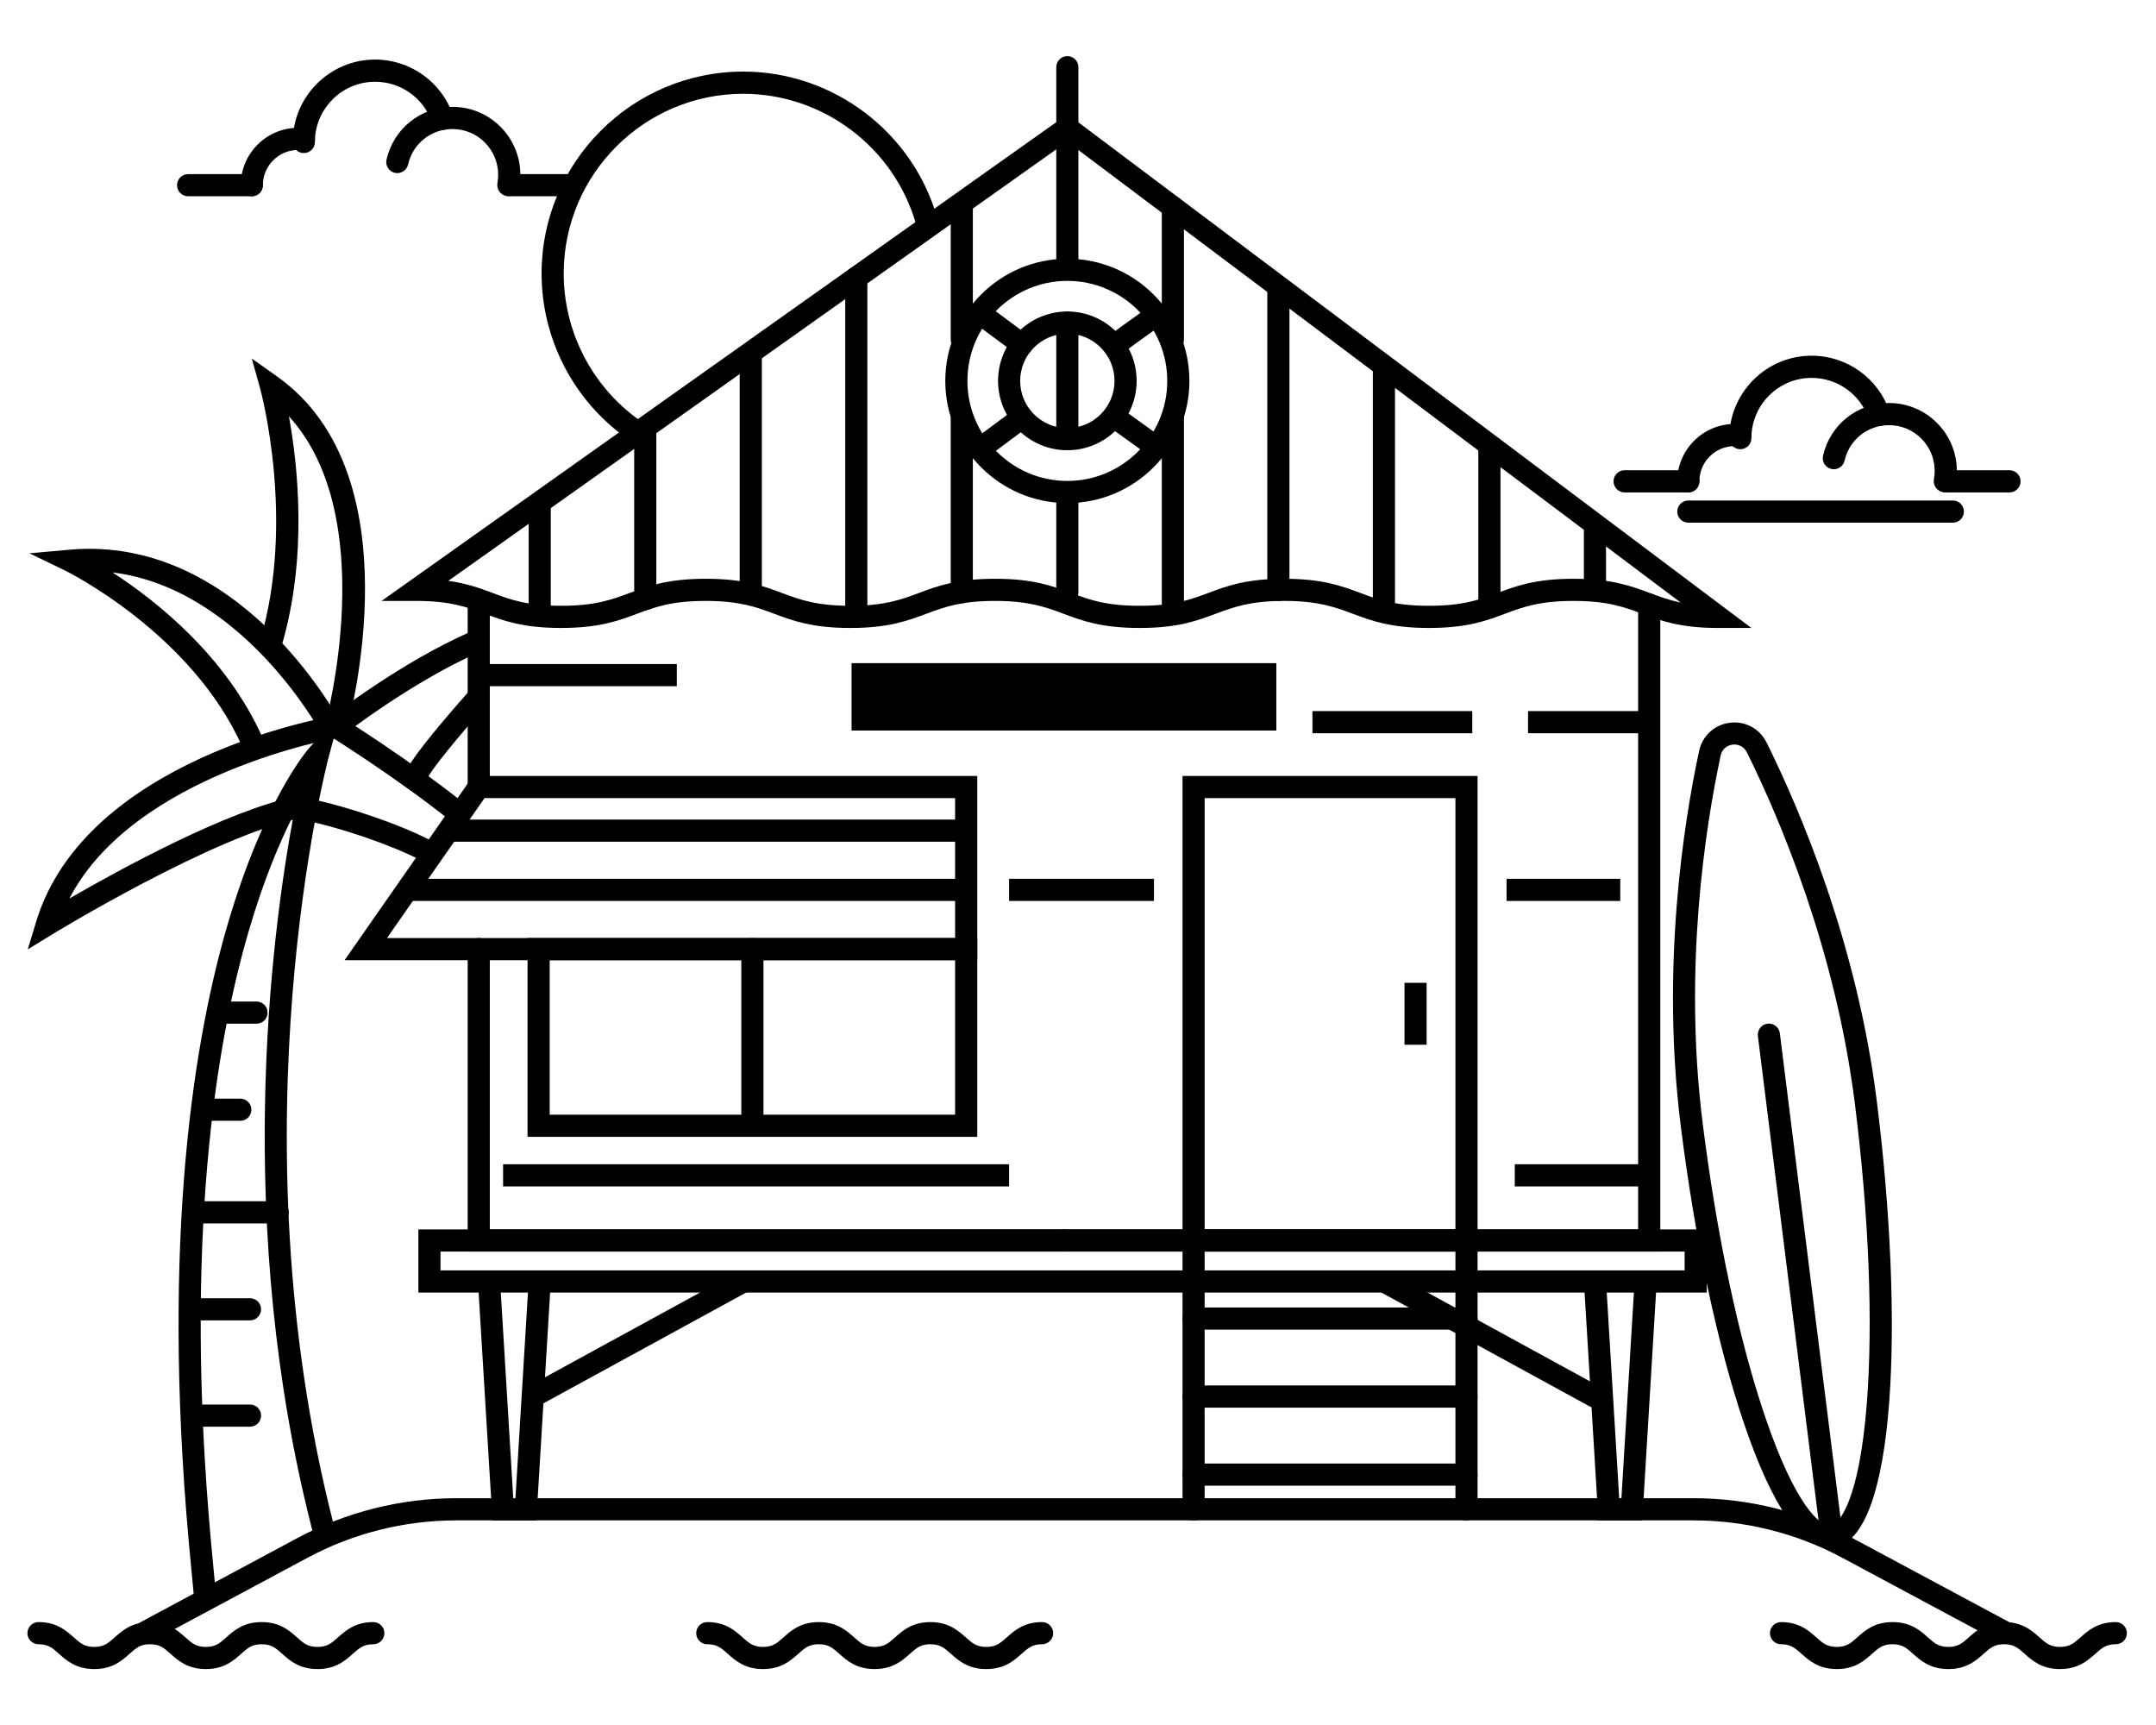
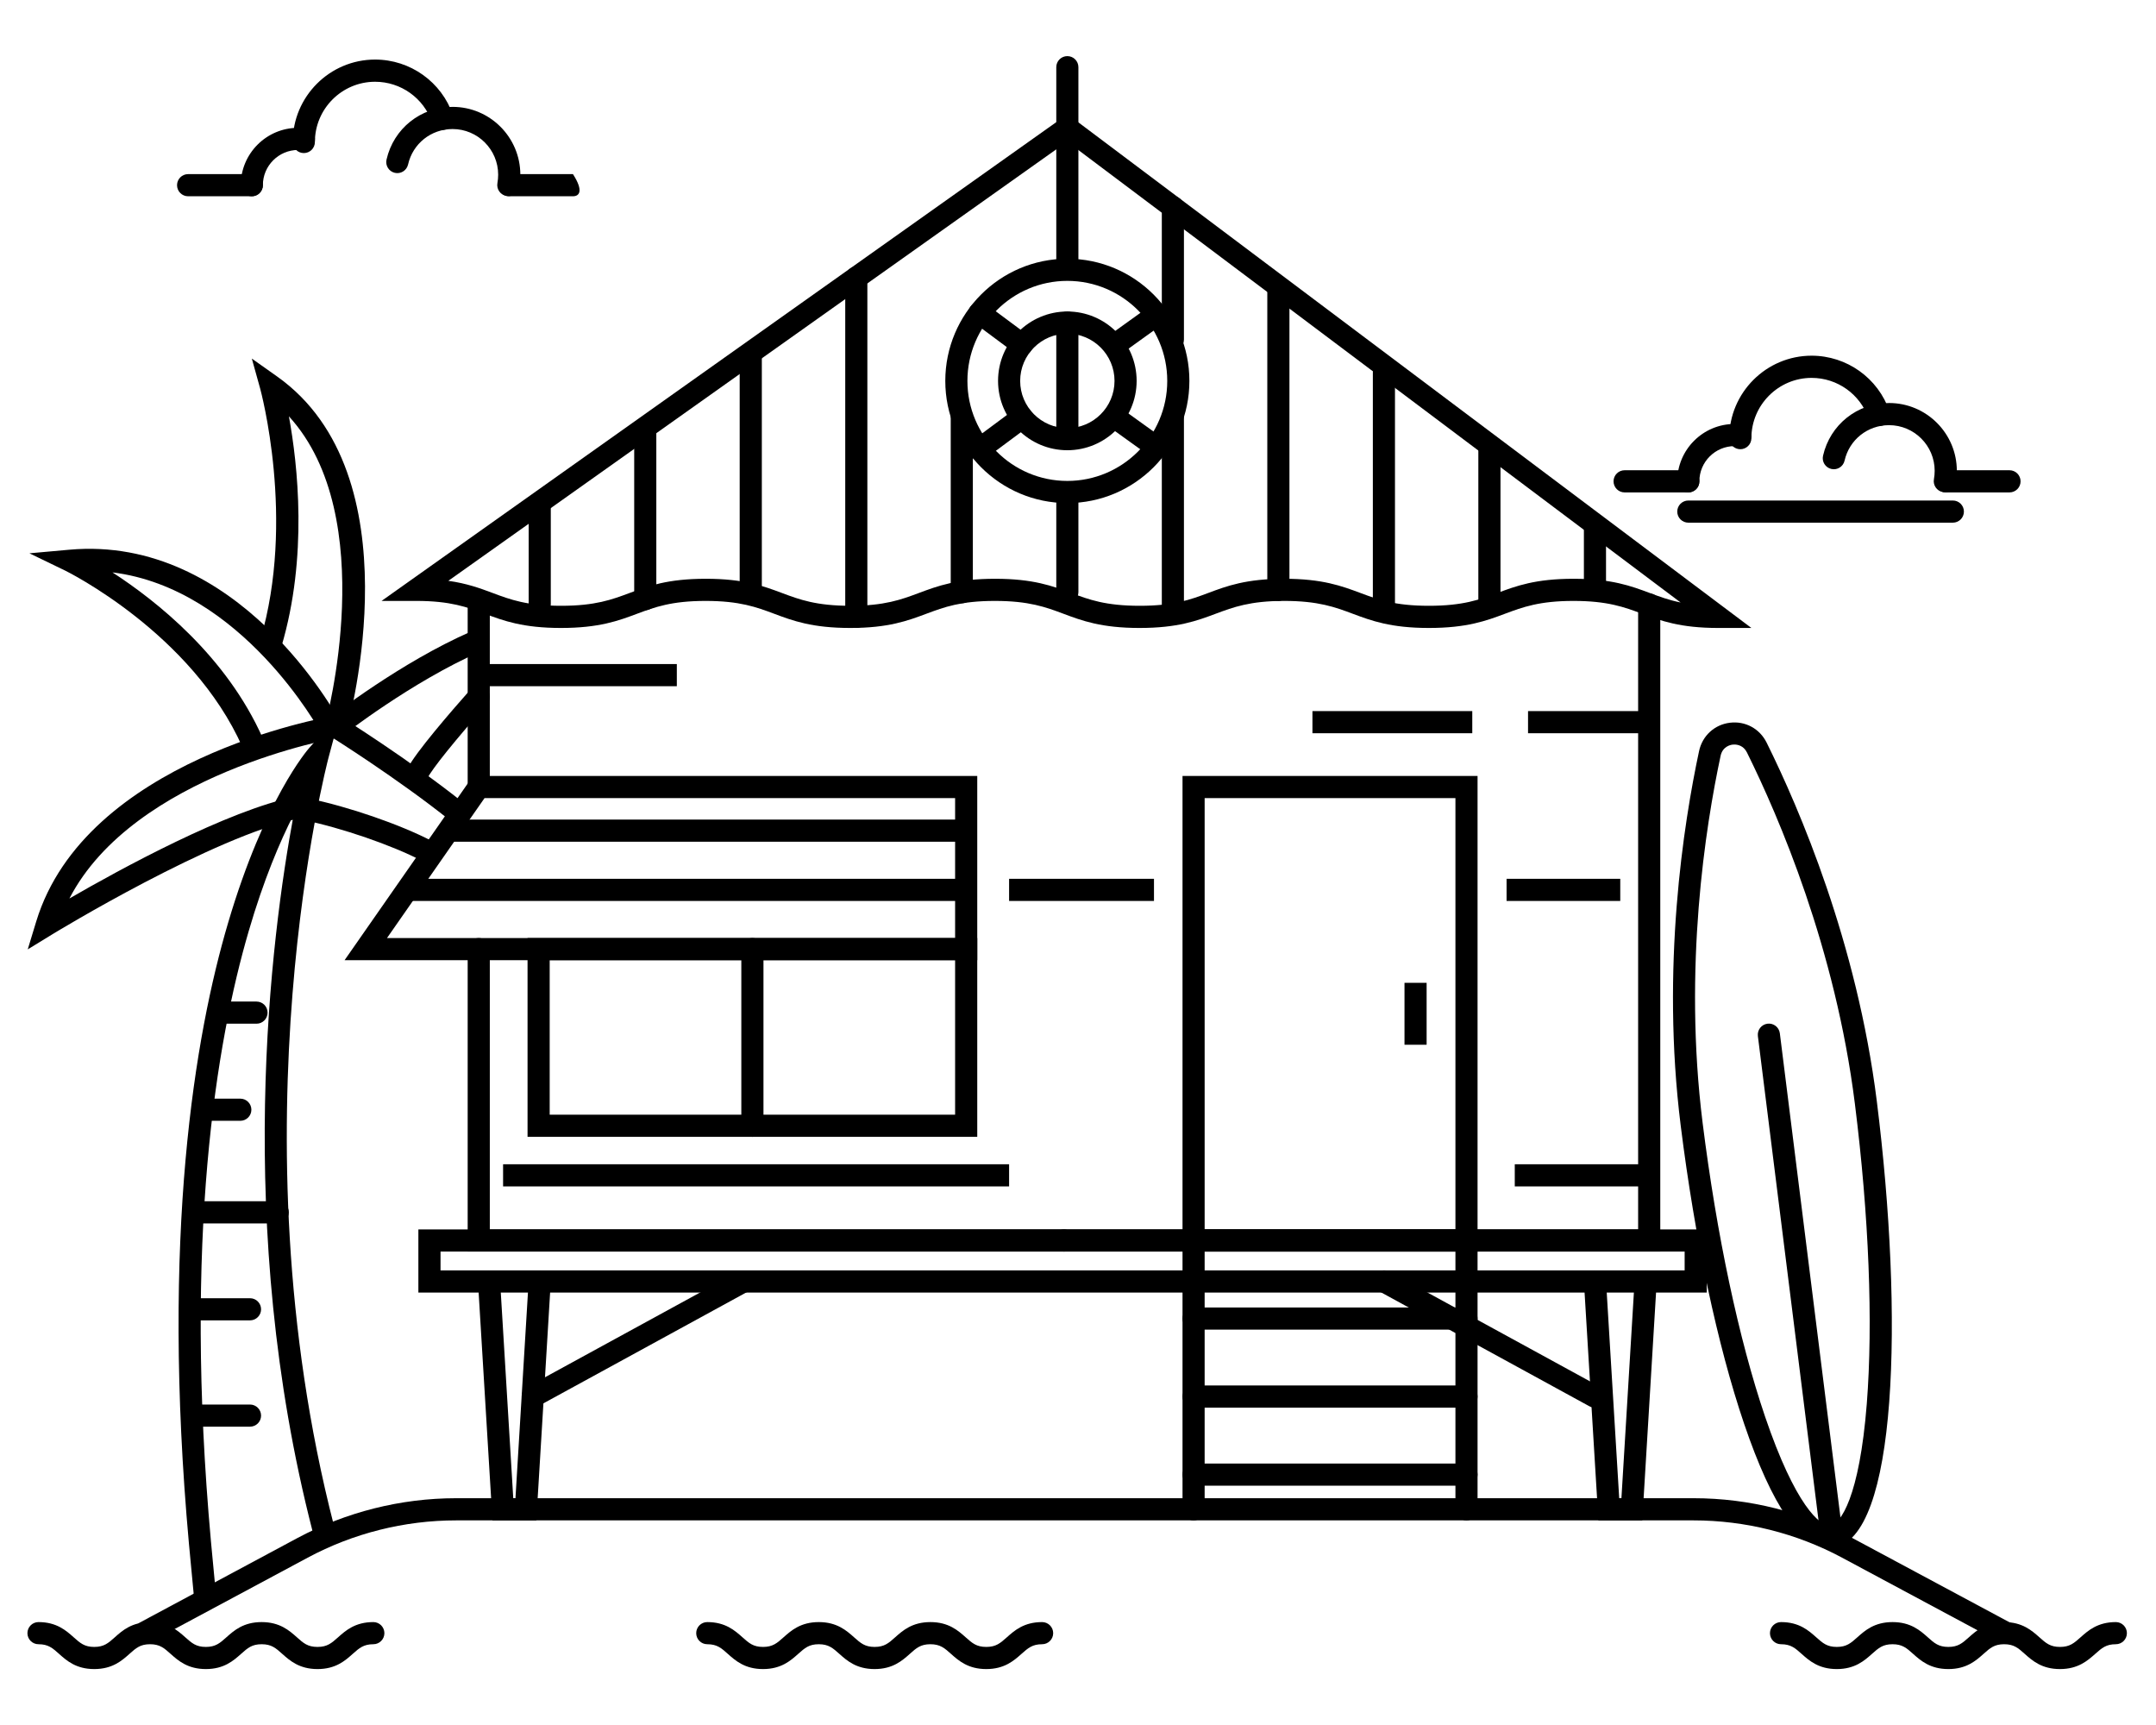
<svg xmlns="http://www.w3.org/2000/svg" width="500" zoomAndPan="magnify" viewBox="0 0 375 300" height="400" preserveAspectRatio="xMidYMid meet" version="1.0">
  <defs>
    <clipPath id="c4ca96e503">
      <path d="M 4.723 282 L 67 282 L 67 290.258 L 4.723 290.258 Z M 4.723 282 " clip-rule="nonzero" />
    </clipPath>
    <clipPath id="b6c6de30cd">
      <path d="M 121 282 L 184 282 L 184 290.258 L 121 290.258 Z M 121 282 " clip-rule="nonzero" />
    </clipPath>
    <clipPath id="a78ce728ee">
      <path d="M 307 282 L 369.973 282 L 369.973 290.258 L 307 290.258 Z M 307 282 " clip-rule="nonzero" />
    </clipPath>
    <clipPath id="7768a2926b">
      <path d="M 183 9.758 L 188 9.758 L 188 25 L 183 25 Z M 183 9.758 " clip-rule="nonzero" />
    </clipPath>
    <clipPath id="e4698664b3">
      <path d="M 4.723 124 L 61 124 L 61 166 L 4.723 166 Z M 4.723 124 " clip-rule="nonzero" />
    </clipPath>
  </defs>
  <path fill="#000000" d="M 293.656 85.637 C 292.594 85.637 291.73 84.773 291.73 83.711 C 291.73 78.207 296.203 73.734 301.699 73.734 C 302.113 73.734 302.539 73.754 302.953 73.809 C 304.008 73.941 304.754 74.902 304.625 75.957 C 304.492 77.016 303.531 77.77 302.477 77.629 C 302.223 77.602 301.961 77.586 301.699 77.586 C 298.328 77.586 295.578 80.328 295.578 83.711 C 295.578 84.773 294.719 85.637 293.656 85.637 Z M 293.656 85.637 " fill-opacity="1" fill-rule="nonzero" />
  <path fill="#000000" d="M 302.699 78.125 C 301.637 78.125 300.773 77.262 300.773 76.199 C 300.773 68.293 307.203 61.859 315.098 61.859 C 321.219 61.859 326.668 65.75 328.652 71.543 C 329 72.555 328.461 73.648 327.461 73.996 C 326.453 74.34 325.359 73.801 325.012 72.801 C 323.559 68.562 319.578 65.719 315.098 65.719 C 309.328 65.719 304.625 70.426 304.625 76.207 C 304.625 77.262 303.77 78.125 302.699 78.125 Z M 302.699 78.125 " fill-opacity="1" fill-rule="nonzero" />
  <path fill="#000000" d="M 338.273 85.605 C 338.16 85.605 338.043 85.598 337.922 85.574 C 336.875 85.383 336.18 84.379 336.375 83.332 C 336.457 82.863 336.504 82.375 336.504 81.883 C 336.504 77.5 332.941 73.941 328.57 73.941 C 324.836 73.941 321.656 76.477 320.832 80.113 C 320.594 81.152 319.57 81.797 318.531 81.559 C 317.492 81.32 316.848 80.289 317.086 79.258 C 318.316 73.855 323.043 70.09 328.578 70.09 C 335.074 70.09 340.359 75.383 340.359 81.883 C 340.359 82.602 340.297 83.324 340.168 84.023 C 340 84.949 339.191 85.605 338.273 85.605 Z M 338.273 85.605 " fill-opacity="1" fill-rule="nonzero" />
  <path fill="#000000" d="M 293.656 85.637 L 282.57 85.637 C 281.512 85.637 280.648 84.773 280.648 83.711 C 280.648 82.645 281.512 81.781 282.57 81.781 L 293.656 81.781 C 294.719 81.781 295.578 82.645 295.578 83.711 C 295.578 84.773 294.719 85.637 293.656 85.637 Z M 293.656 85.637 " fill-opacity="1" fill-rule="nonzero" />
  <path fill="#000000" d="M 349.52 85.637 L 338.438 85.637 C 337.375 85.637 336.512 84.773 336.512 83.711 C 336.512 82.645 337.375 81.781 338.438 81.781 L 349.52 81.781 C 350.582 81.781 351.445 82.645 351.445 83.711 C 351.445 84.773 350.582 85.637 349.52 85.637 Z M 349.52 85.637 " fill-opacity="1" fill-rule="nonzero" />
  <path fill="#000000" d="M 339.668 90.898 L 293.656 90.898 C 292.594 90.898 291.73 90.035 291.73 88.973 C 291.73 87.906 292.594 87.047 293.656 87.047 L 339.668 87.047 C 340.73 87.047 341.59 87.906 341.59 88.973 C 341.59 90.035 340.73 90.898 339.668 90.898 Z M 339.668 90.898 " fill-opacity="1" fill-rule="nonzero" />
  <path fill="#000000" d="M 43.801 34.133 C 42.738 34.133 41.875 33.273 41.875 32.207 C 41.875 26.707 46.348 22.23 51.844 22.23 C 52.266 22.23 52.691 22.254 53.098 22.309 C 54.152 22.441 54.898 23.402 54.77 24.457 C 54.637 25.512 53.676 26.262 52.621 26.129 C 52.367 26.098 52.105 26.082 51.844 26.082 C 48.473 26.082 45.723 28.828 45.723 32.207 C 45.723 33.273 44.863 34.133 43.801 34.133 Z M 43.801 34.133 " fill-opacity="1" fill-rule="nonzero" />
  <path fill="#000000" d="M 52.844 26.621 C 51.781 26.621 50.918 25.762 50.918 24.695 C 50.918 16.793 57.348 10.359 65.242 10.359 C 71.363 10.359 76.812 14.25 78.797 20.043 C 79.145 21.055 78.605 22.148 77.605 22.492 C 76.598 22.84 75.504 22.301 75.156 21.301 C 73.703 17.062 69.723 14.219 65.242 14.219 C 59.465 14.219 54.77 18.926 54.77 24.703 C 54.77 25.762 53.906 26.621 52.844 26.621 Z M 52.844 26.621 " fill-opacity="1" fill-rule="nonzero" />
  <path fill="#000000" d="M 88.418 34.105 C 88.305 34.105 88.188 34.098 88.066 34.074 C 87.02 33.879 86.324 32.879 86.52 31.832 C 86.602 31.359 86.648 30.875 86.648 30.383 C 86.648 26 83.086 22.441 78.715 22.441 C 74.98 22.441 71.801 24.973 70.977 28.609 C 70.738 29.652 69.707 30.297 68.676 30.059 C 67.637 29.82 66.992 28.789 67.23 27.754 C 68.461 22.355 73.18 18.586 78.723 18.586 C 85.219 18.586 90.504 23.879 90.504 30.383 C 90.504 31.098 90.441 31.824 90.312 32.523 C 90.145 33.457 89.328 34.105 88.418 34.105 Z M 88.418 34.105 " fill-opacity="1" fill-rule="nonzero" />
  <path fill="#000000" d="M 43.801 34.133 L 32.715 34.133 C 31.656 34.133 30.793 33.273 30.793 32.207 C 30.793 31.145 31.656 30.281 32.715 30.281 L 43.801 30.281 C 44.863 30.281 45.723 31.145 45.723 32.207 C 45.723 33.273 44.863 34.133 43.801 34.133 Z M 43.801 34.133 " fill-opacity="1" fill-rule="nonzero" />
-   <path fill="#000000" d="M 99.656 34.133 L 88.574 34.133 C 87.512 34.133 86.648 33.273 86.648 32.207 C 86.648 31.145 87.512 30.281 88.574 30.281 L 99.656 30.281 C 100.719 30.281 101.582 31.145 101.582 32.207 C 101.582 33.273 100.727 34.133 99.656 34.133 Z M 99.656 34.133 " fill-opacity="1" fill-rule="nonzero" />
+   <path fill="#000000" d="M 99.656 34.133 L 88.574 34.133 C 87.512 34.133 86.648 33.273 86.648 32.207 C 86.648 31.145 87.512 30.281 88.574 30.281 L 99.656 30.281 C 101.582 33.273 100.727 34.133 99.656 34.133 Z M 99.656 34.133 " fill-opacity="1" fill-rule="nonzero" />
  <g clip-path="url(#c4ca96e503)">
    <path fill="#000000" d="M 55.223 290.273 C 52.066 290.273 50.41 288.805 49.086 287.625 C 47.957 286.613 47.211 285.953 45.508 285.953 C 43.816 285.953 43.07 286.613 41.938 287.625 C 40.613 288.805 38.965 290.273 35.805 290.273 C 32.648 290.273 30.992 288.805 29.668 287.625 C 28.539 286.613 27.789 285.953 26.098 285.953 C 24.402 285.953 23.656 286.613 22.527 287.625 C 21.203 288.805 19.555 290.273 16.391 290.273 C 13.234 290.273 11.59 288.805 10.266 287.625 C 9.133 286.613 8.387 285.953 6.695 285.953 C 5.633 285.953 4.77 285.09 4.77 284.027 C 4.77 282.965 5.633 282.102 6.695 282.102 C 9.848 282.102 11.496 283.57 12.82 284.75 C 13.953 285.762 14.699 286.422 16.391 286.422 C 18.086 286.422 18.832 285.762 19.965 284.75 C 21.285 283.57 22.934 282.102 26.098 282.102 C 29.254 282.102 30.906 283.57 32.23 284.75 C 33.363 285.762 34.109 286.422 35.805 286.422 C 37.496 286.422 38.242 285.762 39.375 284.75 C 40.699 283.57 42.344 282.102 45.508 282.102 C 48.664 282.102 50.32 283.57 51.645 284.75 C 52.773 285.762 53.52 286.422 55.223 286.422 C 56.922 286.422 57.664 285.762 58.801 284.75 C 60.125 283.57 61.773 282.102 64.938 282.102 C 65.996 282.102 66.859 282.965 66.859 284.027 C 66.859 285.09 65.996 285.953 64.938 285.953 C 63.242 285.953 62.496 286.613 61.355 287.625 C 60.031 288.812 58.387 290.273 55.223 290.273 Z M 55.223 290.273 " fill-opacity="1" fill-rule="nonzero" />
  </g>
  <g clip-path="url(#b6c6de30cd)">
    <path fill="#000000" d="M 171.539 290.273 C 168.383 290.273 166.727 288.805 165.402 287.625 C 164.27 286.613 163.523 285.953 161.824 285.953 C 160.129 285.953 159.383 286.613 158.254 287.625 C 156.93 288.805 155.281 290.273 152.117 290.273 C 148.961 290.273 147.309 288.805 145.984 287.625 C 144.852 286.613 144.105 285.953 142.414 285.953 C 140.719 285.953 139.973 286.613 138.84 287.625 C 137.516 288.805 135.871 290.273 132.715 290.273 C 129.559 290.273 127.91 288.805 126.586 287.625 C 125.457 286.613 124.711 285.953 123.016 285.953 C 121.953 285.953 121.094 285.09 121.094 284.027 C 121.094 282.965 121.953 282.102 123.016 282.102 C 126.172 282.102 127.82 283.57 129.145 284.75 C 130.273 285.762 131.02 286.422 132.715 286.422 C 134.406 286.422 135.152 285.762 136.285 284.75 C 137.609 283.57 139.258 282.102 142.422 282.102 C 145.574 282.102 147.23 283.57 148.555 284.75 C 149.688 285.762 150.434 286.422 152.125 286.422 C 153.82 286.422 154.566 285.762 155.695 284.75 C 157.02 283.57 158.668 282.102 161.832 282.102 C 164.988 282.102 166.641 283.57 167.965 284.75 C 169.098 285.762 169.844 286.422 171.547 286.422 C 173.246 286.422 173.984 285.762 175.125 284.75 C 176.449 283.57 178.094 282.102 181.258 282.102 C 182.32 282.102 183.184 282.965 183.184 284.027 C 183.184 285.09 182.32 285.953 181.258 285.953 C 179.566 285.953 178.82 286.613 177.68 287.625 C 176.348 288.812 174.699 290.273 171.539 290.273 Z M 171.539 290.273 " fill-opacity="1" fill-rule="nonzero" />
  </g>
  <g clip-path="url(#a78ce728ee)">
    <path fill="#000000" d="M 358.293 290.273 C 355.137 290.273 353.484 288.805 352.16 287.625 C 351.027 286.613 350.281 285.953 348.582 285.953 C 346.887 285.953 346.141 286.613 345.008 287.625 C 343.684 288.805 342.039 290.273 338.883 290.273 C 335.727 290.273 334.07 288.805 332.746 287.625 C 331.617 286.613 330.871 285.953 329.176 285.953 C 327.484 285.953 326.738 286.613 325.605 287.625 C 324.281 288.805 322.633 290.273 319.48 290.273 C 316.324 290.273 314.676 288.805 313.352 287.625 C 312.219 286.613 311.473 285.953 309.781 285.953 C 308.719 285.953 307.855 285.09 307.855 284.027 C 307.855 282.965 308.719 282.102 309.781 282.102 C 312.938 282.102 314.582 283.57 315.906 284.75 C 317.039 285.762 317.785 286.422 319.48 286.422 C 321.172 286.422 321.918 285.762 323.051 284.75 C 324.375 283.57 326.02 282.102 329.176 282.102 C 332.332 282.102 333.988 283.57 335.312 284.75 C 336.441 285.762 337.188 286.422 338.883 286.422 C 340.574 286.422 341.324 285.762 342.453 284.75 C 343.777 283.57 345.426 282.102 348.59 282.102 C 351.742 282.102 353.398 283.57 354.723 284.75 C 355.855 285.762 356.602 286.422 358.301 286.422 C 360.004 286.422 360.742 285.762 361.879 284.75 C 363.203 283.57 364.852 282.102 368.016 282.102 C 369.078 282.102 369.938 282.965 369.938 284.027 C 369.938 285.09 369.078 285.953 368.016 285.953 C 366.32 285.953 365.574 286.613 364.438 287.625 C 363.098 288.812 361.449 290.273 358.293 290.273 Z M 358.293 290.273 " fill-opacity="1" fill-rule="nonzero" />
  </g>
  <path fill="#000000" d="M 255.07 258.379 L 207.605 258.379 C 206.543 258.379 205.68 257.516 205.68 256.453 C 205.68 255.391 206.543 254.527 207.605 254.527 L 255.07 254.527 C 256.133 254.527 256.996 255.391 256.996 256.453 C 256.996 257.516 256.133 258.379 255.07 258.379 Z M 255.07 258.379 " fill-opacity="1" fill-rule="nonzero" />
  <path fill="#000000" d="M 83.27 138.801 C 82.207 138.801 81.344 137.938 81.344 136.875 L 81.344 104.562 C 81.344 103.5 82.207 102.637 83.27 102.637 C 84.332 102.637 85.195 103.5 85.195 104.562 L 85.195 136.875 C 85.195 137.938 84.332 138.801 83.27 138.801 Z M 83.27 138.801 " fill-opacity="1" fill-rule="nonzero" />
  <path fill="#000000" d="M 185.062 217.664 L 81.344 217.664 L 81.344 165.062 C 81.344 164 82.207 163.137 83.27 163.137 C 84.332 163.137 85.195 164 85.195 165.062 L 85.195 213.812 L 185.062 213.812 C 186.121 213.812 186.984 214.676 186.984 215.738 C 186.984 216.801 186.121 217.664 185.062 217.664 Z M 185.062 217.664 " fill-opacity="1" fill-rule="nonzero" />
  <path fill="#000000" d="M 288.77 217.664 L 185.062 217.664 C 184 217.664 183.137 216.801 183.137 215.738 C 183.137 214.676 184 213.812 185.062 213.812 L 284.926 213.812 L 284.926 105.141 C 284.926 104.078 285.789 103.215 286.852 103.215 C 287.914 103.215 288.777 104.078 288.777 105.141 L 288.777 217.664 Z M 288.77 217.664 " fill-opacity="1" fill-rule="nonzero" />
-   <path fill="#000000" d="M 148.117 115.332 L 221.996 115.332 L 221.996 127.051 L 148.117 127.051 Z M 148.117 115.332 " fill-opacity="1" fill-rule="nonzero" />
  <path fill="#000000" d="M 169.977 166.988 L 59.934 166.988 L 82.27 134.949 L 169.977 134.949 Z M 67.312 163.137 L 166.125 163.137 L 166.125 138.801 L 84.277 138.801 Z M 67.312 163.137 " fill-opacity="1" fill-rule="nonzero" />
  <path fill="#000000" d="M 169.977 197.711 L 91.758 197.711 L 91.758 163.137 L 169.977 163.137 Z M 95.609 193.859 L 166.125 193.859 L 166.125 166.988 L 95.609 166.988 Z M 95.609 193.859 " fill-opacity="1" fill-rule="nonzero" />
  <path fill="#000000" d="M 130.867 197.711 C 129.805 197.711 128.941 196.848 128.941 195.785 L 128.941 165.062 C 128.941 164 129.805 163.137 130.867 163.137 C 131.93 163.137 132.793 164 132.793 165.062 L 132.793 195.785 C 132.793 196.848 131.93 197.711 130.867 197.711 Z M 130.867 197.711 " fill-opacity="1" fill-rule="nonzero" />
  <path fill="#000000" d="M 256.996 217.664 L 205.68 217.664 L 205.68 134.949 L 256.996 134.949 Z M 209.527 213.812 L 253.148 213.812 L 253.148 138.801 L 209.527 138.801 Z M 209.527 213.812 " fill-opacity="1" fill-rule="nonzero" />
  <path fill="#000000" d="M 244.289 170.926 L 248.137 170.926 L 248.137 181.695 L 244.289 181.695 Z M 244.289 170.926 " fill-opacity="1" fill-rule="nonzero" />
  <path fill="#000000" d="M 77.98 142.535 L 168.051 142.535 L 168.051 146.387 L 77.98 146.387 Z M 77.98 142.535 " fill-opacity="1" fill-rule="nonzero" />
  <path fill="#000000" d="M 70.801 152.836 L 168.051 152.836 L 168.051 156.688 L 70.801 156.688 Z M 70.801 152.836 " fill-opacity="1" fill-rule="nonzero" />
  <path fill="#000000" d="M 304.625 109.211 L 298.852 109.211 C 292.215 109.211 288.852 107.953 285.598 106.734 C 282.527 105.59 279.633 104.508 273.691 104.508 C 267.746 104.508 264.848 105.59 261.781 106.734 C 258.527 107.953 255.172 109.211 248.527 109.211 C 241.895 109.211 238.531 107.953 235.273 106.734 C 232.211 105.59 229.309 104.508 223.367 104.508 C 217.426 104.508 214.531 105.59 211.461 106.734 C 208.207 107.953 204.848 109.211 198.207 109.211 C 191.566 109.211 188.207 107.953 184.953 106.734 C 181.891 105.59 178.988 104.508 173.047 104.508 C 167.105 104.508 164.211 105.59 161.141 106.734 C 157.883 107.953 154.527 109.211 147.887 109.211 C 141.25 109.211 137.887 107.953 134.637 106.734 C 131.574 105.59 128.672 104.508 122.73 104.508 C 116.789 104.508 113.895 105.59 110.824 106.734 C 107.57 107.953 104.211 109.211 97.57 109.211 C 90.938 109.211 87.57 107.953 84.316 106.734 C 81.254 105.59 78.352 104.508 72.41 104.508 L 66.367 104.508 L 185.676 19.859 Z M 223.375 100.656 C 230.012 100.656 233.375 101.914 236.629 103.129 C 239.691 104.277 242.594 105.355 248.535 105.355 C 254.48 105.355 257.379 104.277 260.445 103.129 C 263.699 101.914 267.055 100.656 273.699 100.656 C 280.34 100.656 283.695 101.914 286.953 103.129 C 288.621 103.754 290.238 104.355 292.316 104.781 L 185.613 24.629 L 77.98 101.012 C 81.254 101.473 83.492 102.305 85.695 103.129 C 88.758 104.277 91.66 105.355 97.602 105.355 C 103.543 105.355 106.438 104.277 109.508 103.129 C 112.766 101.914 116.121 100.656 122.762 100.656 C 129.398 100.656 132.762 101.914 136.008 103.129 C 139.07 104.277 141.973 105.355 147.914 105.355 C 153.859 105.355 156.75 104.277 159.824 103.129 C 163.078 101.914 166.434 100.656 173.078 100.656 C 179.711 100.656 183.074 101.914 186.332 103.129 C 189.395 104.277 192.297 105.355 198.238 105.355 C 204.18 105.355 207.074 104.277 210.145 103.129 C 213.379 101.914 216.742 100.656 223.375 100.656 Z M 223.375 100.656 " fill-opacity="1" fill-rule="nonzero" />
  <g clip-path="url(#7768a2926b)">
    <path fill="#000000" d="M 185.645 24.172 C 184.582 24.172 183.723 23.309 183.723 22.246 L 183.723 11.684 C 183.723 10.621 184.582 9.758 185.645 9.758 C 186.707 9.758 187.57 10.621 187.57 11.684 L 187.57 22.246 C 187.57 23.309 186.707 24.172 185.645 24.172 Z M 185.645 24.172 " fill-opacity="1" fill-rule="nonzero" />
  </g>
  <path fill="#000000" d="M 185.645 87.492 C 173.938 87.492 164.418 77.961 164.418 66.246 C 164.418 54.527 173.938 44.996 185.645 44.996 C 197.352 44.996 206.875 54.527 206.875 66.246 C 206.875 77.961 197.352 87.492 185.645 87.492 Z M 185.645 48.848 C 176.062 48.848 168.266 56.652 168.266 66.246 C 168.266 75.836 176.062 83.641 185.645 83.641 C 195.227 83.641 203.023 75.836 203.023 66.246 C 203.023 56.652 195.227 48.848 185.645 48.848 Z M 185.645 48.848 " fill-opacity="1" fill-rule="nonzero" />
  <path fill="#000000" d="M 185.645 78.301 C 179.004 78.301 173.594 72.895 173.594 66.238 C 173.594 59.582 178.996 54.172 185.645 54.172 C 192.297 54.172 197.699 59.582 197.699 66.238 C 197.699 72.895 192.289 78.301 185.645 78.301 Z M 185.645 58.031 C 181.121 58.031 177.441 61.715 177.441 66.246 C 177.441 70.773 181.121 74.457 185.645 74.457 C 190.172 74.457 193.852 70.773 193.852 66.246 C 193.852 61.715 190.172 58.031 185.645 58.031 Z M 185.645 58.031 " fill-opacity="1" fill-rule="nonzero" />
  <path fill="#000000" d="M 177.742 61.836 C 177.34 61.836 176.941 61.715 176.594 61.461 L 169.219 55.984 C 168.367 55.352 168.188 54.141 168.82 53.285 C 169.453 52.43 170.66 52.254 171.516 52.887 L 178.887 58.363 C 179.742 58.996 179.918 60.203 179.289 61.059 C 178.91 61.566 178.324 61.836 177.742 61.836 Z M 177.742 61.836 " fill-opacity="1" fill-rule="nonzero" />
  <path fill="#000000" d="M 193.973 61.852 C 193.375 61.852 192.789 61.574 192.41 61.051 C 191.789 60.188 191.988 58.988 192.852 58.363 L 199.594 53.516 C 200.453 52.902 201.656 53.094 202.277 53.957 C 202.902 54.82 202.703 56.02 201.84 56.645 L 195.098 61.492 C 194.758 61.738 194.367 61.852 193.973 61.852 Z M 193.973 61.852 " fill-opacity="1" fill-rule="nonzero" />
  <path fill="#000000" d="M 170.367 80.043 C 169.781 80.043 169.199 79.773 168.82 79.266 C 168.188 78.41 168.367 77.207 169.219 76.566 L 176.594 71.09 C 177.449 70.457 178.648 70.637 179.289 71.492 C 179.918 72.348 179.742 73.547 178.887 74.188 L 171.516 79.664 C 171.168 79.918 170.766 80.043 170.367 80.043 Z M 170.367 80.043 " fill-opacity="1" fill-rule="nonzero" />
  <path fill="#000000" d="M 200.715 79.402 C 200.332 79.402 199.938 79.285 199.594 79.039 L 192.852 74.195 C 191.988 73.57 191.789 72.367 192.41 71.508 C 193.035 70.645 194.234 70.441 195.098 71.066 L 201.84 75.914 C 202.703 76.535 202.902 77.738 202.277 78.602 C 201.902 79.125 201.316 79.402 200.715 79.402 Z M 200.715 79.402 " fill-opacity="1" fill-rule="nonzero" />
  <path fill="#000000" d="M 296.863 224.793 L 72.77 224.793 L 72.77 213.812 L 296.863 213.812 Z M 76.621 220.938 L 293.016 220.938 L 293.016 217.664 L 76.621 217.664 Z M 76.621 220.938 " fill-opacity="1" fill-rule="nonzero" />
  <path fill="#000000" d="M 93.875 107.066 C 92.812 107.066 91.953 106.203 91.953 105.141 L 91.953 87.938 C 91.953 86.875 92.812 86.012 93.875 86.012 C 94.938 86.012 95.801 86.875 95.801 87.938 L 95.801 105.141 C 95.801 106.203 94.938 107.066 93.875 107.066 Z M 93.875 107.066 " fill-opacity="1" fill-rule="nonzero" />
  <path fill="#000000" d="M 112.234 106.113 C 111.172 106.113 110.309 105.25 110.309 104.188 L 110.309 75.059 C 110.309 73.996 111.172 73.133 112.234 73.133 C 113.297 73.133 114.156 73.996 114.156 75.059 L 114.156 104.188 C 114.156 105.25 113.297 106.113 112.234 106.113 Z M 112.234 106.113 " fill-opacity="1" fill-rule="nonzero" />
  <path fill="#000000" d="M 130.582 104.711 C 129.52 104.711 128.656 103.848 128.656 102.785 L 128.656 61.738 C 128.656 60.676 129.52 59.812 130.582 59.812 C 131.645 59.812 132.508 60.676 132.508 61.738 L 132.508 102.785 C 132.508 103.848 131.645 104.711 130.582 104.711 Z M 130.582 104.711 " fill-opacity="1" fill-rule="nonzero" />
  <path fill="#000000" d="M 148.938 109.211 C 147.879 109.211 147.016 108.348 147.016 107.281 L 147.016 48.293 C 147.016 47.23 147.879 46.367 148.938 46.367 C 150 46.367 150.863 47.23 150.863 48.293 L 150.863 107.277 C 150.863 108.348 150 109.211 148.938 109.211 Z M 148.938 109.211 " fill-opacity="1" fill-rule="nonzero" />
  <path fill="#000000" d="M 167.289 104.918 C 166.227 104.918 165.363 104.055 165.363 102.992 L 165.363 72.633 C 165.363 71.566 166.227 70.703 167.289 70.703 C 168.352 70.703 169.211 71.566 169.211 72.633 L 169.211 102.992 C 169.211 104.055 168.359 104.918 167.289 104.918 Z M 167.289 104.918 " fill-opacity="1" fill-rule="nonzero" />
-   <path fill="#000000" d="M 167.289 61.004 C 166.227 61.004 165.363 60.145 165.363 59.078 L 165.363 35.914 C 165.363 34.852 166.227 33.988 167.289 33.988 C 168.352 33.988 169.211 34.852 169.211 35.914 L 169.211 59.07 C 169.211 60.145 168.359 61.004 167.289 61.004 Z M 167.289 61.004 " fill-opacity="1" fill-rule="nonzero" />
  <path fill="#000000" d="M 185.645 104.918 C 184.582 104.918 183.723 104.055 183.723 102.992 L 183.723 86.352 C 183.723 85.289 184.582 84.426 185.645 84.426 C 186.707 84.426 187.57 85.289 187.57 86.352 L 187.57 102.992 C 187.57 104.055 186.707 104.918 185.645 104.918 Z M 185.645 104.918 " fill-opacity="1" fill-rule="nonzero" />
  <path fill="#000000" d="M 185.645 77.309 C 184.582 77.309 183.723 76.445 183.723 75.383 L 183.723 56.105 C 183.723 55.043 184.582 54.18 185.645 54.18 C 186.707 54.18 187.57 55.043 187.57 56.105 L 187.57 75.383 C 187.57 76.445 186.707 77.309 185.645 77.309 Z M 185.645 77.309 " fill-opacity="1" fill-rule="nonzero" />
  <path fill="#000000" d="M 185.645 47.902 C 184.582 47.902 183.723 47.039 183.723 45.977 L 183.723 23.281 C 183.723 22.215 184.582 21.355 185.645 21.355 C 186.707 21.355 187.57 22.215 187.57 23.281 L 187.57 45.969 C 187.57 47.039 186.707 47.902 185.645 47.902 Z M 185.645 47.902 " fill-opacity="1" fill-rule="nonzero" />
  <path fill="#000000" d="M 204.004 107.066 C 202.941 107.066 202.078 106.203 202.078 105.141 L 202.078 72.633 C 202.078 71.566 202.941 70.703 204.004 70.703 C 205.066 70.703 205.926 71.566 205.926 72.633 L 205.926 105.141 C 205.926 106.203 205.066 107.066 204.004 107.066 Z M 204.004 107.066 " fill-opacity="1" fill-rule="nonzero" />
  <path fill="#000000" d="M 204.004 61.004 C 202.941 61.004 202.078 60.145 202.078 59.078 L 202.078 36.031 C 202.078 34.965 202.941 34.105 204.004 34.105 C 205.066 34.105 205.926 34.965 205.926 36.031 L 205.926 59.07 C 205.926 60.145 205.066 61.004 204.004 61.004 Z M 204.004 61.004 " fill-opacity="1" fill-rule="nonzero" />
  <path fill="#000000" d="M 222.352 104.516 C 221.289 104.516 220.426 103.656 220.426 102.59 L 220.426 50.168 C 220.426 49.102 221.289 48.242 222.352 48.242 C 223.414 48.242 224.277 49.102 224.277 50.168 L 224.277 102.59 C 224.277 103.656 223.414 104.516 222.352 104.516 Z M 222.352 104.516 " fill-opacity="1" fill-rule="nonzero" />
  <path fill="#000000" d="M 240.707 107.066 C 239.648 107.066 238.785 106.203 238.785 105.141 L 238.785 64.766 C 238.785 63.703 239.648 62.84 240.707 62.84 C 241.77 62.84 242.633 63.703 242.633 64.766 L 242.633 105.148 C 242.633 106.203 241.77 107.066 240.707 107.066 Z M 240.707 107.066 " fill-opacity="1" fill-rule="nonzero" />
  <path fill="#000000" d="M 259.059 107.066 C 257.996 107.066 257.133 106.203 257.133 105.141 L 257.133 77.477 C 257.133 76.414 257.996 75.551 259.059 75.551 C 260.121 75.551 260.984 76.414 260.984 77.477 L 260.984 105.141 C 260.984 106.203 260.121 107.066 259.059 107.066 Z M 259.059 107.066 " fill-opacity="1" fill-rule="nonzero" />
  <path fill="#000000" d="M 277.414 104.516 C 276.352 104.516 275.492 103.656 275.492 102.59 L 275.492 91.312 C 275.492 90.25 276.352 89.387 277.414 89.387 C 278.477 89.387 279.34 90.25 279.34 91.312 L 279.34 102.59 C 279.34 103.656 278.477 104.516 277.414 104.516 Z M 277.414 104.516 " fill-opacity="1" fill-rule="nonzero" />
  <path fill="#000000" d="M 93.285 264.414 L 85.656 264.414 L 83.141 222.988 C 83.078 221.926 83.887 221.016 84.941 220.945 C 85.996 220.887 86.91 221.688 86.98 222.75 L 89.273 260.559 L 89.656 260.559 L 91.953 222.75 C 92.012 221.688 92.93 220.863 93.992 220.945 C 95.055 221.008 95.863 221.926 95.793 222.988 Z M 93.285 264.414 " fill-opacity="1" fill-rule="nonzero" />
  <path fill="#000000" d="M 285.645 264.414 L 278.016 264.414 L 275.5 222.988 C 275.438 221.926 276.238 221.016 277.301 220.945 C 278.363 220.887 279.27 221.688 279.34 222.75 L 281.633 260.559 L 282.02 260.559 L 284.312 222.75 C 284.375 221.688 285.273 220.863 286.352 220.945 C 287.414 221.008 288.223 221.926 288.152 222.988 Z M 285.645 264.414 " fill-opacity="1" fill-rule="nonzero" />
  <path fill="#000000" d="M 207.605 264.414 C 206.543 264.414 205.68 263.551 205.68 262.488 L 205.68 215.746 C 205.68 214.684 206.543 213.82 207.605 213.82 C 208.668 213.82 209.527 214.684 209.527 215.746 L 209.527 262.488 C 209.527 263.551 208.668 264.414 207.605 264.414 Z M 207.605 264.414 " fill-opacity="1" fill-rule="nonzero" />
  <path fill="#000000" d="M 255.07 264.414 C 254.008 264.414 253.148 263.551 253.148 262.488 L 253.148 215.746 C 253.148 214.684 254.008 213.82 255.07 213.82 C 256.133 213.82 256.996 214.684 256.996 215.746 L 256.996 262.488 C 256.996 263.551 256.133 264.414 255.07 264.414 Z M 255.07 264.414 " fill-opacity="1" fill-rule="nonzero" />
  <path fill="#000000" d="M 255.07 231.238 L 207.605 231.238 C 206.543 231.238 205.68 230.375 205.68 229.312 C 205.68 228.25 206.543 227.387 207.605 227.387 L 255.07 227.387 C 256.133 227.387 256.996 228.25 256.996 229.312 C 256.996 230.375 256.133 231.238 255.07 231.238 Z M 255.07 231.238 " fill-opacity="1" fill-rule="nonzero" />
  <path fill="#000000" d="M 255.07 244.805 L 207.605 244.805 C 206.543 244.805 205.68 243.941 205.68 242.879 C 205.68 241.816 206.543 240.953 207.605 240.953 L 255.07 240.953 C 256.133 240.953 256.996 241.816 256.996 242.879 C 256.996 243.941 256.133 244.805 255.07 244.805 Z M 255.07 244.805 " fill-opacity="1" fill-rule="nonzero" />
  <path fill="#000000" d="M 92.668 244.805 C 91.984 244.805 91.328 244.445 90.973 243.805 C 90.465 242.871 90.805 241.703 91.742 241.191 L 128.359 221.18 C 129.289 220.668 130.461 221.016 130.969 221.949 C 131.477 222.879 131.137 224.051 130.199 224.559 L 93.582 244.574 C 93.289 244.73 92.977 244.805 92.668 244.805 Z M 92.668 244.805 " fill-opacity="1" fill-rule="nonzero" />
  <path fill="#000000" d="M 277.367 244.805 C 277.055 244.805 276.738 244.73 276.445 244.566 L 239.832 224.551 C 238.898 224.043 238.555 222.871 239.062 221.941 C 239.57 221.008 240.738 220.66 241.672 221.172 L 278.285 241.184 C 279.215 241.695 279.562 242.863 279.055 243.797 C 278.707 244.445 278.047 244.805 277.367 244.805 Z M 277.367 244.805 " fill-opacity="1" fill-rule="nonzero" />
  <path fill="#000000" d="M 85.055 115.488 L 117.723 115.488 L 117.723 119.34 L 85.055 119.34 Z M 85.055 115.488 " fill-opacity="1" fill-rule="nonzero" />
  <path fill="#000000" d="M 265.777 123.668 L 286.227 123.668 L 286.227 127.52 L 265.777 127.52 Z M 265.777 123.668 " fill-opacity="1" fill-rule="nonzero" />
  <path fill="#000000" d="M 228.277 123.668 L 256.078 123.668 L 256.078 127.52 L 228.277 127.52 Z M 228.277 123.668 " fill-opacity="1" fill-rule="nonzero" />
  <path fill="#000000" d="M 175.516 152.836 L 200.715 152.836 L 200.715 156.688 L 175.516 156.688 Z M 175.516 152.836 " fill-opacity="1" fill-rule="nonzero" />
  <path fill="#000000" d="M 262.043 152.836 L 281.816 152.836 L 281.816 156.688 L 262.043 156.688 Z M 262.043 152.836 " fill-opacity="1" fill-rule="nonzero" />
  <path fill="#000000" d="M 87.504 202.48 L 175.516 202.48 L 175.516 206.332 L 87.504 206.332 Z M 87.504 202.48 " fill-opacity="1" fill-rule="nonzero" />
  <path fill="#000000" d="M 263.469 202.48 L 286.234 202.48 L 286.234 206.332 L 263.469 206.332 Z M 263.469 202.48 " fill-opacity="1" fill-rule="nonzero" />
  <path fill="#000000" d="M 348.059 285.73 L 320.395 270.898 C 312.488 266.66 303.562 264.414 294.586 264.414 L 79.328 264.414 C 70.355 264.414 61.434 266.652 53.52 270.898 L 25.859 285.73 L 24.043 282.332 L 51.703 267.5 C 60.172 262.965 69.723 260.559 79.328 260.559 L 294.594 260.559 C 304.199 260.559 313.754 262.957 322.219 267.5 L 349.883 282.332 Z M 348.059 285.73 " fill-opacity="1" fill-rule="nonzero" />
  <path fill="#000000" d="M 35.609 279.02 C 34.633 279.02 33.793 278.273 33.695 277.277 L 32.863 268.48 C 28 214.77 33.879 180.102 39.676 160.488 C 46.016 138.992 53.52 130.371 53.836 130.016 L 59.238 123.93 L 57.133 131.797 C 56.961 132.438 40.297 196.219 58.078 265.297 C 58.34 266.332 57.723 267.379 56.691 267.641 C 55.668 267.902 54.613 267.285 54.352 266.254 C 40.676 213.105 47.094 163.051 51.082 141.664 C 48.688 146.363 45.855 153.02 43.254 161.949 C 37.621 181.219 31.918 215.277 36.695 268.117 L 37.527 276.91 C 37.629 277.973 36.852 278.902 35.797 279.012 C 35.734 279.012 35.672 279.02 35.609 279.02 Z M 35.609 279.02 " fill-opacity="1" fill-rule="nonzero" />
  <path fill="#000000" d="M 44.617 178.035 L 38.98 178.035 C 37.918 178.035 37.059 177.172 37.059 176.109 C 37.059 175.047 37.918 174.184 38.98 174.184 L 44.617 174.184 C 45.68 174.184 46.539 175.047 46.539 176.109 C 46.539 177.172 45.68 178.035 44.617 178.035 Z M 44.617 178.035 " fill-opacity="1" fill-rule="nonzero" />
  <path fill="#000000" d="M 41.801 194.922 L 35.609 194.922 C 34.547 194.922 33.688 194.059 33.688 192.996 C 33.688 191.934 34.547 191.07 35.609 191.07 L 41.801 191.07 C 42.859 191.07 43.723 191.934 43.723 192.996 C 43.723 194.059 42.859 194.922 41.801 194.922 Z M 41.801 194.922 " fill-opacity="1" fill-rule="nonzero" />
  <path fill="#000000" d="M 48.309 212.766 L 33.695 212.766 C 32.633 212.766 31.77 211.902 31.77 210.84 C 31.77 209.777 32.633 208.914 33.695 208.914 L 48.309 208.914 C 49.371 208.914 50.234 209.777 50.234 210.84 C 50.234 211.902 49.371 212.766 48.309 212.766 Z M 48.309 212.766 " fill-opacity="1" fill-rule="nonzero" />
  <path fill="#000000" d="M 43.484 229.629 L 33.156 229.629 C 32.094 229.629 31.23 228.766 31.23 227.703 C 31.23 226.641 32.094 225.777 33.156 225.777 L 43.484 225.777 C 44.547 225.777 45.41 226.641 45.41 227.703 C 45.41 228.766 44.547 229.629 43.484 229.629 Z M 43.484 229.629 " fill-opacity="1" fill-rule="nonzero" />
  <path fill="#000000" d="M 43.484 248.117 L 33.918 248.117 C 32.855 248.117 31.992 247.254 31.992 246.191 C 31.992 245.129 32.855 244.266 33.918 244.266 L 43.484 244.266 C 44.547 244.266 45.41 245.129 45.41 246.191 C 45.41 247.254 44.547 248.117 43.484 248.117 Z M 43.484 248.117 " fill-opacity="1" fill-rule="nonzero" />
  <path fill="#000000" d="M 74.242 149.902 C 73.941 149.902 73.641 149.832 73.355 149.688 C 68.098 146.965 59.457 143.992 52.797 142.613 C 51.758 142.398 51.09 141.379 51.305 140.332 C 51.52 139.293 52.543 138.621 53.582 138.84 C 60.648 140.301 69.508 143.352 75.125 146.266 C 76.074 146.75 76.441 147.914 75.949 148.859 C 75.609 149.523 74.934 149.902 74.242 149.902 Z M 74.242 149.902 " fill-opacity="1" fill-rule="nonzero" />
  <path fill="#000000" d="M 79.535 143.152 C 79.113 143.152 78.691 143.016 78.336 142.73 C 69.094 135.34 57.531 128.105 57.414 128.031 C 56.516 127.469 56.238 126.281 56.801 125.379 C 57.363 124.477 58.547 124.199 59.449 124.762 C 59.562 124.84 71.316 132.191 80.73 139.715 C 81.562 140.379 81.691 141.59 81.031 142.422 C 80.66 142.906 80.098 143.152 79.535 143.152 Z M 79.535 143.152 " fill-opacity="1" fill-rule="nonzero" />
  <g clip-path="url(#e4698664b3)">
    <path fill="#000000" d="M 4.824 165.109 L 6.301 160.254 C 14.867 132.129 56.355 124.793 58.117 124.5 C 59.164 124.324 60.156 125.031 60.332 126.082 C 60.512 127.129 59.801 128.121 58.754 128.301 C 58.379 128.359 23.297 134.578 12.074 156.258 C 20.91 151.148 39.52 140.973 51.449 138.516 C 52.488 138.301 53.508 138.969 53.723 140.016 C 53.938 141.059 53.266 142.074 52.219 142.289 C 37.125 145.395 9.418 162.297 9.141 162.465 Z M 4.824 165.109 " fill-opacity="1" fill-rule="nonzero" />
  </g>
  <path fill="#000000" d="M 43.938 131.098 C 43.199 131.098 42.5 130.672 42.176 129.949 C 33.371 110.094 11.59 99.363 11.375 99.254 L 5.117 96.227 L 12.035 95.605 C 41.375 92.961 58.41 124.156 59.125 125.48 C 59.625 126.418 59.27 127.582 58.34 128.082 C 57.402 128.586 56.238 128.23 55.738 127.297 C 55.59 127.02 42.074 102.328 19.562 99.547 C 27.137 104.457 39.375 114.102 45.703 128.375 C 46.133 129.348 45.695 130.488 44.723 130.918 C 44.461 131.043 44.199 131.098 43.938 131.098 Z M 43.938 131.098 " fill-opacity="1" fill-rule="nonzero" />
  <path fill="#000000" d="M 58.441 128.332 C 58.27 128.332 58.094 128.309 57.926 128.262 C 56.898 127.977 56.301 126.914 56.586 125.887 C 56.691 125.504 66.312 89.957 50.25 72.406 C 51.781 80.773 53.582 96.836 48.949 112.445 C 48.648 113.461 47.578 114.047 46.555 113.738 C 45.539 113.438 44.953 112.367 45.262 111.344 C 51.473 90.41 45.316 67.816 45.254 67.586 L 43.801 62.363 L 48.227 65.496 C 72.324 82.602 60.801 125.117 60.301 126.922 C 60.047 127.77 59.277 128.332 58.441 128.332 Z M 58.441 128.332 " fill-opacity="1" fill-rule="nonzero" />
  <path fill="#000000" d="M 72.633 136.383 C 72.34 136.383 72.039 136.312 71.762 136.172 C 70.816 135.695 70.438 134.531 70.918 133.586 C 72.301 130.848 78.352 123.848 81.832 119.918 C 82.539 119.125 83.754 119.047 84.547 119.754 C 85.34 120.465 85.418 121.684 84.707 122.477 C 79.16 128.738 75.195 133.66 74.348 135.332 C 74.012 135.996 73.332 136.383 72.633 136.383 Z M 72.633 136.383 " fill-opacity="1" fill-rule="nonzero" />
  <path fill="#000000" d="M 58.441 128.332 C 57.871 128.332 57.301 128.074 56.922 127.59 C 56.27 126.75 56.414 125.543 57.254 124.887 C 57.754 124.492 69.691 115.195 81.883 109.855 C 82.855 109.434 83.992 109.871 84.418 110.852 C 84.84 111.82 84.402 112.961 83.422 113.383 C 71.68 118.531 59.742 127.82 59.625 127.914 C 59.27 128.191 58.848 128.332 58.441 128.332 Z M 58.441 128.332 " fill-opacity="1" fill-rule="nonzero" />
  <path fill="#000000" d="M 318.191 269.172 C 313.215 269.172 308.227 261.934 303.367 247.633 C 298.727 233.973 294.809 215.555 292.332 195.77 C 288.883 168.215 292.848 143.137 295.52 130.641 C 296.086 127.969 298.195 126.027 300.875 125.695 C 303.555 125.355 306.078 126.719 307.285 129.172 C 312.961 140.617 322.988 163.938 326.438 191.496 C 331.133 229.02 330.031 267.742 318.832 269.145 C 318.625 269.156 318.41 269.172 318.191 269.172 Z M 301.66 129.484 C 301.531 129.484 301.43 129.492 301.352 129.5 C 300.953 129.547 299.621 129.84 299.273 131.434 C 296.648 143.691 292.762 168.281 296.141 195.277 C 298.59 214.809 302.445 232.957 307.008 246.379 C 312.242 261.777 316.578 265.516 318.363 265.297 C 320.117 265.074 323.418 260.375 324.695 244.16 C 325.805 230.023 325.074 211.488 322.625 191.949 C 319.246 164.953 309.41 142.082 303.848 130.855 C 303.254 129.672 302.23 129.484 301.66 129.484 Z M 301.66 129.484 " fill-opacity="1" fill-rule="nonzero" />
  <path fill="#000000" d="M 318.594 269.148 C 317.641 269.148 316.809 268.441 316.684 267.465 L 305.754 180.184 C 305.625 179.129 306.371 178.168 307.426 178.035 C 308.48 177.898 309.441 178.652 309.574 179.707 L 320.504 266.984 C 320.633 268.039 319.887 269.004 318.832 269.137 C 318.754 269.145 318.68 269.148 318.594 269.148 Z M 318.594 269.148 " fill-opacity="1" fill-rule="nonzero" />
-   <path fill="#000000" d="M 110.109 76.566 C 109.723 76.566 109.332 76.453 109 76.215 C 99.734 69.633 94.199 58.918 94.199 47.562 C 94.199 28.203 109.938 12.449 129.281 12.449 C 144.859 12.449 158.73 22.902 163.008 37.879 C 163.301 38.902 162.707 39.965 161.691 40.258 C 160.668 40.551 159.605 39.957 159.316 38.941 C 155.496 25.613 143.152 16.309 129.281 16.309 C 112.055 16.309 98.047 30.328 98.047 47.57 C 98.047 57.684 102.973 67.223 111.227 73.086 C 112.094 73.703 112.293 74.902 111.68 75.773 C 111.301 76.281 110.707 76.566 110.109 76.566 Z M 110.109 76.566 " fill-opacity="1" fill-rule="nonzero" />
</svg>